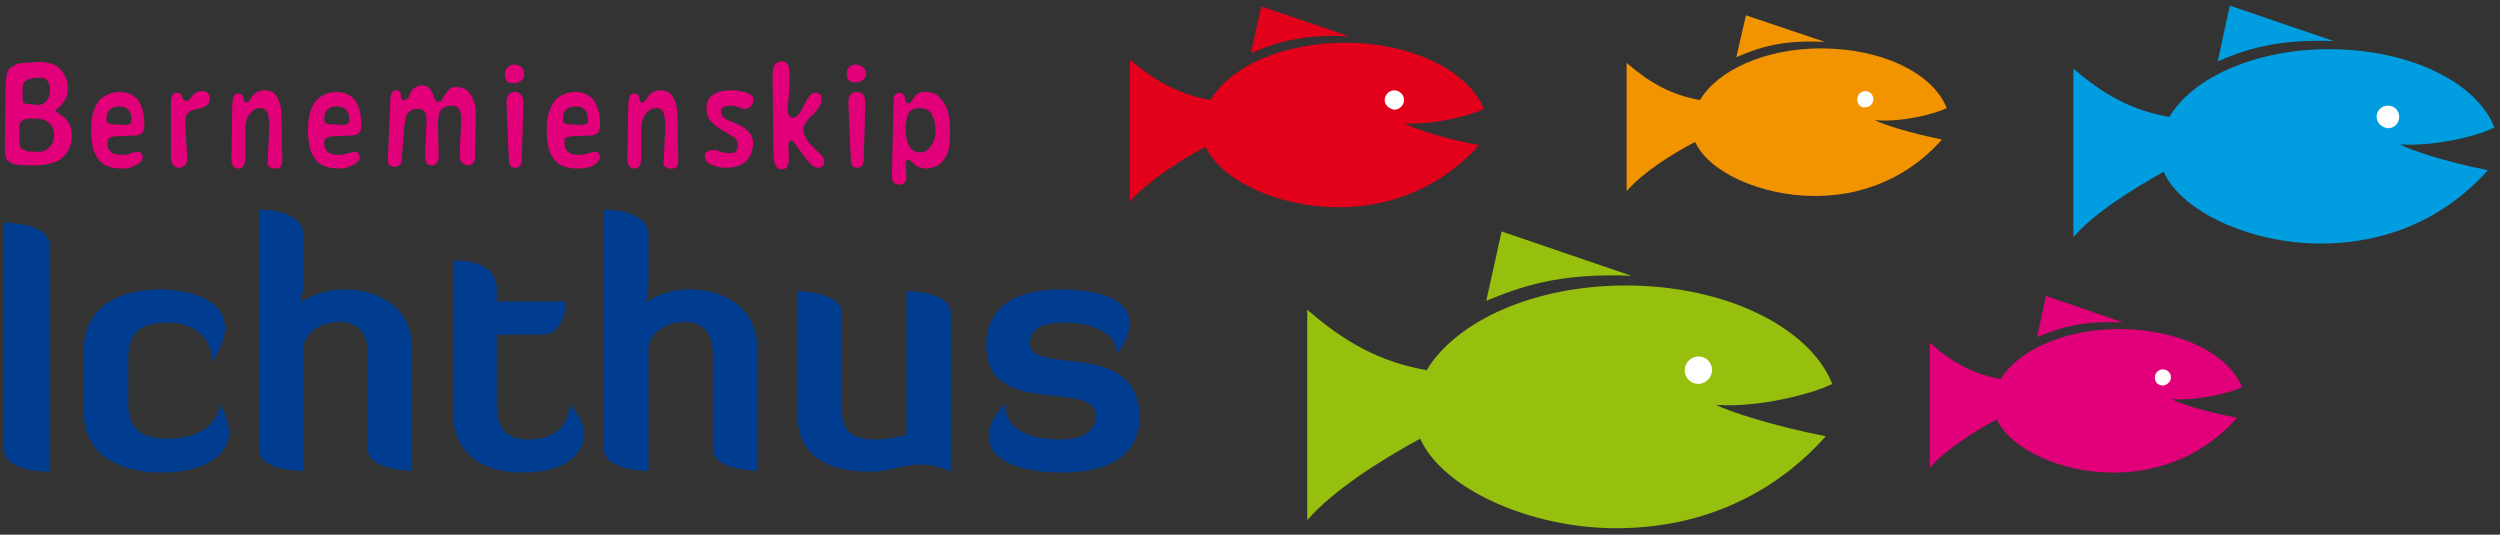
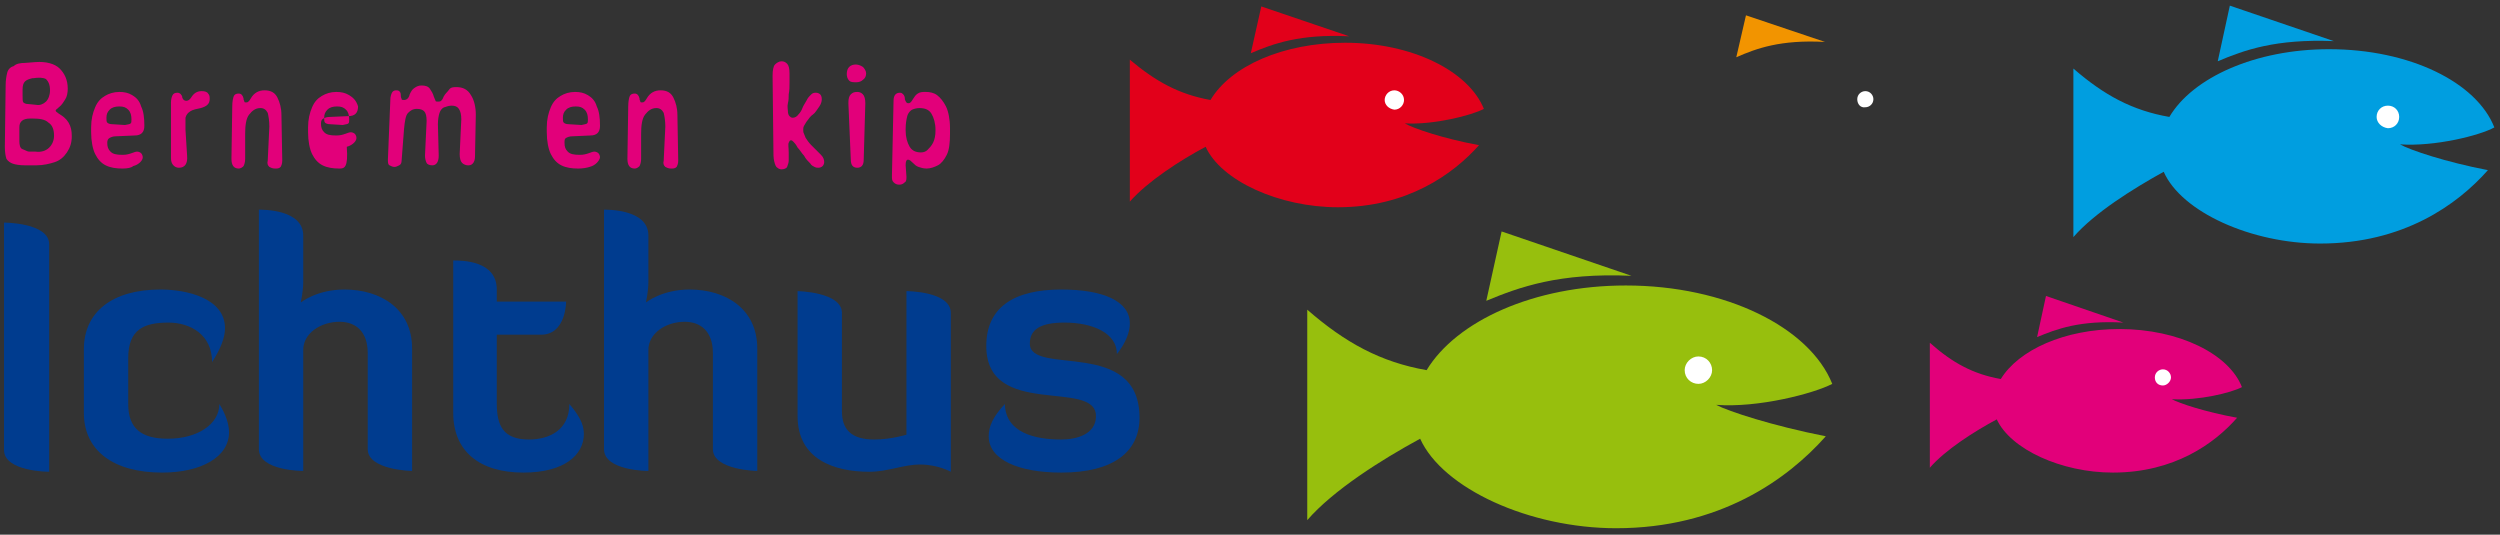
<svg xmlns="http://www.w3.org/2000/svg" x="0px" y="0px" viewBox="0 0 310 66.3" xml:space="preserve">
  <rect x="0" y="0" width="310" height="66.3" fill="#333333" stroke="none" />
  <g id="Laag_1">
    <g>
      <g>
        <g>
          <path fill="#003C8F" d="M0.5,27.6c0,0,5.6,0,5.6,2.7v28.2c0,0-5.6,0-5.6-2.7V27.6z" />
          <path fill="#003C8F" d="M28.4,53.6c0,3.1-3.5,5-8.3,5c-6,0-9.7-2.7-9.7-7.4v-7.9c0-4.6,3.5-7.4,9.5-7.4c3.3,0,8,1.1,8,4.8     c0,1.1-0.5,2.5-1.6,4.2c0-3.4-2.7-4.9-5.4-4.9c-3,0-5,0.8-5,4.4v5.7c0,3,1.6,4.3,4.9,4.3c3.7,0,6.4-1.8,6.4-4.3     C28,51.4,28.4,52.6,28.4,53.6" />
          <path fill="#003C8F" d="M37.6,58.4c0,0-5.5,0-5.5-2.7V26c0.3,0,5.5-0.1,5.5,3.2V35c0,1.1-0.3,2.5-0.3,2.5s2-1.6,5.4-1.6     c4.5,0,8.4,2.4,8.4,7.3v15.2c0,0-5.5-0.1-5.5-2.7V43.8c0-2.7-1.5-3.9-3.5-3.9c-2.3,0-4.5,1.4-4.5,3.5V58.4z" />
          <path fill="#003C8F" d="M56.2,32.3c1.1,0,5.4,0,5.4,3.6v1.5h8.6c0,0,0,4.1-3.1,4.1h-5.5V50c0,2.8,0.8,4.5,4,4.5     c2.4,0,5-1.1,5-4.4c1.1,1.3,1.8,2.4,1.8,3.7c0,2.6-2.4,4.8-7.5,4.8c-5.5,0-8.7-2.7-8.7-7.4V32.3z" />
          <path fill="#003C8F" d="M80.4,58.4c0,0-5.5,0-5.5-2.7V26c0.3,0,5.5-0.1,5.5,3.2V35c0,1.1-0.3,2.5-0.3,2.5s2-1.6,5.4-1.6     c4.5,0,8.4,2.4,8.4,7.3v15.2c0,0-5.5-0.1-5.5-2.7V43.8c0-2.7-1.5-3.9-3.5-3.9c-2.3,0-4.5,1.4-4.5,3.5V58.4z" />
          <path fill="#003C8F" d="M104.4,51c0,2.2,1.1,3.5,4,3.5c2.1,0,4-0.6,4-0.6V36.1c0,0,5.5,0,5.5,2.7v19.7c0,0-1.6-0.9-3.8-0.9     c-2.1,0-4,0.9-6.3,0.9c-4.3,0-8.9-1.5-8.9-6.9V36.1c0,0,5.5,0.1,5.5,2.7V51z" />
          <path fill="#003C8F" d="M122.3,42.9c0-4.7,3.3-7,9.3-7c5.1,0,8.5,1.4,8.5,4.2c0,1.1-0.5,2.4-1.6,3.8c0-2.6-3-3.9-6.5-3.9     c-2.9,0-4.3,0.8-4.3,2.6c0,4.1,13.6-0.8,13.6,9.2c0,4.2-3.2,6.8-9.7,6.8c-5.3,0-9-1.6-9-4.5c0-1.2,0.5-2.4,2-4     c0.1,3.6,3.8,4.4,7,4.4c1.8,0,4.3-0.6,4.3-2.9C135.9,46.9,122.3,52,122.3,42.9" />
        </g>
        <g>
          <path fill="#E2007A" d="M0.7,10.6c0-0.7,0.1-1.2,0.2-1.6s0.4-0.7,0.8-0.8C2,7.9,2.5,7.8,3.1,7.8l1.3-0.1c1.3-0.1,2.4,0.2,3,0.8     s1,1.4,1,2.5c0,0.5-0.1,1-0.3,1.3S7.7,13,7.3,13.3c-0.2,0.2-0.4,0.3-0.4,0.4c0,0.1,0.1,0.2,0.4,0.4c0.5,0.3,0.9,0.6,1.2,1.1     s0.4,1,0.4,1.7c0,0.8-0.2,1.4-0.6,2s-0.9,1-1.5,1.2s-1.4,0.4-2.3,0.4H3.1c-0.7,0-1.2-0.1-1.5-0.2S1,20,0.8,19.7     c-0.1-0.3-0.2-0.8-0.2-1.5L0.7,10.6z M6.1,18.3c0.4-0.4,0.6-0.9,0.6-1.5c0-0.7-0.2-1.3-0.7-1.6c-0.4-0.4-1.1-0.5-1.9-0.5l-0.4,0     c-0.4,0-0.8,0.1-1,0.3s-0.3,0.4-0.3,0.8v1.7c0,0.5,0.1,0.9,0.4,1s0.6,0.3,0.8,0.3h0.8C5.1,18.9,5.7,18.7,6.1,18.3z M5.7,12.6     c0.3-0.3,0.5-0.8,0.5-1.4c0-0.7-0.2-1.1-0.5-1.4C5.3,9.6,4.8,9.6,4.1,9.7L4,9.7c-0.4,0.1-0.7,0.2-0.9,0.4s-0.3,0.5-0.3,1l0,0.8     c0,0.4,0,0.7,0.1,0.8c0.1,0.1,0.3,0.2,0.6,0.2l1,0.1C4.9,13.1,5.4,12.9,5.7,12.6z" />
          <path fill="#E2007A" d="M15.2,20.9c-0.8,0-1.5-0.1-2.1-0.4s-1-0.8-1.3-1.4s-0.5-1.6-0.5-2.7v-0.6c0-1,0.2-1.8,0.5-2.5     s0.7-1.1,1.2-1.4c0.5-0.3,1.1-0.5,1.8-0.5c0.6,0,1.1,0.1,1.6,0.4s0.9,0.7,1.1,1.4c0.3,0.6,0.4,1.4,0.4,2.4     c0,0.8-0.4,1.2-1.2,1.2l-2.3,0.1c-0.4,0-0.6,0.1-0.8,0.2s-0.3,0.3-0.3,0.6c0,0.5,0.1,0.8,0.4,1.1s0.7,0.4,1.5,0.4     c0.5,0,0.8-0.1,1.1-0.2c0.3-0.1,0.5-0.2,0.7-0.2c0.2,0,0.4,0.1,0.5,0.2c0.1,0.1,0.2,0.3,0.2,0.5s-0.1,0.4-0.3,0.6     c-0.2,0.2-0.5,0.4-0.9,0.5C16.3,20.8,15.8,20.9,15.2,20.9z M16.2,15.3c0.1-0.1,0.1-0.2,0.1-0.5v0c0-0.5-0.1-0.9-0.4-1.2     s-0.6-0.4-1.1-0.4c-0.5,0-0.9,0.1-1.2,0.4s-0.4,0.6-0.4,1c0,0.3,0,0.5,0.1,0.6s0.3,0.2,0.6,0.2l1.6,0.1     C16,15.4,16.1,15.4,16.2,15.3z" />
          <path fill="#E2007A" d="M21.2,12.7c0-0.4,0.1-0.7,0.2-0.9s0.3-0.3,0.6-0.3c0.3,0,0.5,0.2,0.6,0.5l0,0.1c0.1,0.3,0.3,0.4,0.5,0.4     c0.2,0,0.4-0.1,0.6-0.4c0.3-0.5,0.7-0.8,1.3-0.8c0.4,0,0.7,0.1,0.8,0.3c0.2,0.2,0.2,0.4,0.2,0.7c0,0.6-0.4,0.9-1.1,1.1     c-0.5,0.1-1,0.2-1.3,0.4s-0.5,0.4-0.6,0.8C23,14.9,23,15.4,23,16.1l0.2,3.2c0.1,1-0.3,1.5-1,1.5c-0.3,0-0.5-0.1-0.7-0.3     s-0.3-0.5-0.3-0.9L21.2,12.7z" />
          <path fill="#E2007A" d="M28.8,13.2c0-0.6,0.1-1.1,0.2-1.3s0.3-0.3,0.6-0.3c0.3,0,0.5,0.2,0.6,0.6l0,0.1c0,0.1,0.1,0.2,0.1,0.3     c0,0.1,0.1,0.1,0.2,0.1c0.1,0,0.2,0,0.3-0.1s0.2-0.2,0.3-0.4c0.4-0.7,1-1,1.7-1c0.8,0,1.3,0.3,1.6,0.9s0.5,1.3,0.5,2.2l0.1,5.6     c0,0.4-0.1,0.6-0.2,0.8c-0.2,0.2-0.4,0.2-0.7,0.2c-0.3,0-0.5-0.1-0.7-0.2c-0.2-0.2-0.3-0.4-0.2-0.8l0.2-4.2     c0-0.7-0.1-1.3-0.2-1.7c-0.2-0.4-0.5-0.6-0.9-0.6c-0.6,0-1,0.3-1.4,0.8s-0.5,1.4-0.5,2.4v3.1c0,0.4-0.1,0.7-0.2,0.9     c-0.2,0.2-0.4,0.3-0.6,0.3c-0.6,0-0.9-0.4-0.9-1.2L28.8,13.2z" />
-           <path fill="#E2007A" d="M42.1,20.9c-0.8,0-1.5-0.1-2.1-0.4s-1-0.8-1.3-1.4s-0.5-1.6-0.5-2.7v-0.6c0-1,0.2-1.8,0.5-2.5     s0.7-1.1,1.2-1.4c0.5-0.3,1.1-0.5,1.8-0.5c0.6,0,1.1,0.1,1.6,0.4s0.9,0.7,1.1,1.4c0.3,0.6,0.4,1.4,0.4,2.4     c0,0.8-0.4,1.2-1.2,1.2l-2.3,0.1c-0.4,0-0.6,0.1-0.8,0.2s-0.3,0.3-0.3,0.6c0,0.5,0.1,0.8,0.4,1.1s0.7,0.4,1.5,0.4     c0.5,0,0.8-0.1,1.1-0.2c0.3-0.1,0.5-0.2,0.7-0.2c0.2,0,0.4,0.1,0.5,0.2c0.1,0.1,0.2,0.3,0.2,0.5s-0.1,0.4-0.3,0.6     c-0.2,0.2-0.5,0.4-0.9,0.5C43.2,20.8,42.7,20.9,42.1,20.9z M43.2,15.3c0.1-0.1,0.1-0.2,0.1-0.5v0c0-0.5-0.1-0.9-0.4-1.2     s-0.6-0.4-1.1-0.4c-0.5,0-0.9,0.1-1.2,0.4s-0.4,0.6-0.4,1c0,0.3,0,0.5,0.1,0.6s0.3,0.2,0.6,0.2l1.6,0.1     C42.9,15.4,43.1,15.4,43.2,15.3z" />
+           <path fill="#E2007A" d="M42.1,20.9c-0.8,0-1.5-0.1-2.1-0.4s-1-0.8-1.3-1.4s-0.5-1.6-0.5-2.7v-0.6c0-1,0.2-1.8,0.5-2.5     s0.7-1.1,1.2-1.4c0.5-0.3,1.1-0.5,1.8-0.5c0.6,0,1.1,0.1,1.6,0.4s0.9,0.7,1.1,1.4c0,0.8-0.4,1.2-1.2,1.2l-2.3,0.1c-0.4,0-0.6,0.1-0.8,0.2s-0.3,0.3-0.3,0.6c0,0.5,0.1,0.8,0.4,1.1s0.7,0.4,1.5,0.4     c0.5,0,0.8-0.1,1.1-0.2c0.3-0.1,0.5-0.2,0.7-0.2c0.2,0,0.4,0.1,0.5,0.2c0.1,0.1,0.2,0.3,0.2,0.5s-0.1,0.4-0.3,0.6     c-0.2,0.2-0.5,0.4-0.9,0.5C43.2,20.8,42.7,20.9,42.1,20.9z M43.2,15.3c0.1-0.1,0.1-0.2,0.1-0.5v0c0-0.5-0.1-0.9-0.4-1.2     s-0.6-0.4-1.1-0.4c-0.5,0-0.9,0.1-1.2,0.4s-0.4,0.6-0.4,1c0,0.3,0,0.5,0.1,0.6s0.3,0.2,0.6,0.2l1.6,0.1     C42.9,15.4,43.1,15.4,43.2,15.3z" />
          <path fill="#E2007A" d="M48.4,12.4c0-0.4,0.1-0.7,0.2-0.9s0.3-0.3,0.5-0.3c0.1,0,0.3,0,0.4,0.1c0.1,0.1,0.2,0.2,0.2,0.5l0,0.1     c0,0.2,0.1,0.3,0.1,0.4s0.2,0.1,0.3,0.1c0.3,0,0.6-0.2,0.7-0.7c0.2-0.4,0.3-0.6,0.6-0.8s0.5-0.3,0.9-0.3c0.4,0,0.8,0.1,1,0.4     c0.2,0.3,0.4,0.6,0.5,1c0.1,0.3,0.2,0.4,0.2,0.5s0.2,0.1,0.3,0.1c0.1,0,0.3,0,0.4-0.1c0.1-0.1,0.2-0.2,0.3-0.5     c0.2-0.4,0.5-0.6,0.7-0.9s0.6-0.3,0.9-0.3c0.8,0,1.4,0.3,1.8,1c0.4,0.6,0.6,1.5,0.6,2.4l-0.1,5.2c0,0.4-0.1,0.7-0.3,0.9     s-0.4,0.2-0.6,0.2c-0.2,0-0.5-0.1-0.7-0.3s-0.3-0.6-0.3-1.1l0.2-4.3c0-0.6-0.1-1-0.3-1.3s-0.5-0.4-0.9-0.4     c-0.3,0-0.6,0.1-0.9,0.2s-0.5,0.4-0.6,0.7s-0.2,0.8-0.2,1.4l0.1,3.9c0,0.8-0.3,1.2-0.8,1.2c-0.3,0-0.6-0.1-0.7-0.3     c-0.1-0.2-0.2-0.5-0.2-0.9L52.9,15c0-0.6-0.1-1-0.3-1.2s-0.5-0.3-0.9-0.3c-0.5,0-0.8,0.2-1.1,0.5s-0.4,1-0.5,2l-0.3,3.9     c0,0.3-0.1,0.5-0.3,0.6s-0.4,0.2-0.6,0.2c-0.2,0-0.4-0.1-0.6-0.2s-0.2-0.4-0.2-0.7L48.4,12.4z" />
-           <path fill="#E2007A" d="M64.6,8.3C64.9,8.5,65,8.8,65,9.2c0,0.3-0.1,0.6-0.4,0.8c-0.2,0.2-0.5,0.3-0.8,0.3c-0.4,0-0.7,0-0.9-0.2     c-0.2-0.2-0.3-0.5-0.3-0.8c0-0.4,0.1-0.7,0.3-0.9S63.4,8,63.7,8C64.1,8,64.4,8.1,64.6,8.3z M62.8,12.8c0-0.6,0.1-0.9,0.3-1.1     c0.2-0.2,0.4-0.3,0.8-0.3c0.3,0,0.5,0.1,0.7,0.3s0.3,0.6,0.3,1.1l-0.2,7c0,0.7-0.3,1-0.8,1c-0.5,0-0.8-0.3-0.8-1L62.8,12.8z" />
          <path fill="#E2007A" d="M71.7,20.9c-0.8,0-1.5-0.1-2.1-0.4s-1-0.8-1.3-1.4s-0.5-1.6-0.5-2.7v-0.6c0-1,0.2-1.8,0.5-2.5     s0.7-1.1,1.2-1.4c0.5-0.3,1.1-0.5,1.8-0.5c0.6,0,1.1,0.1,1.6,0.4s0.9,0.7,1.1,1.4c0.3,0.6,0.4,1.4,0.4,2.4     c0,0.8-0.4,1.2-1.2,1.2L71,16.9c-0.4,0-0.6,0.1-0.8,0.2S70,17.4,70,17.7c0,0.5,0.1,0.8,0.4,1.1s0.7,0.4,1.5,0.4     c0.5,0,0.8-0.1,1.1-0.2c0.3-0.1,0.5-0.2,0.7-0.2c0.2,0,0.4,0.1,0.5,0.2c0.1,0.1,0.2,0.3,0.2,0.5S74.2,20,74,20.2     c-0.2,0.2-0.5,0.4-0.9,0.5C72.8,20.8,72.3,20.9,71.7,20.9z M72.8,15.3c0.1-0.1,0.1-0.2,0.1-0.5v0c0-0.5-0.1-0.9-0.4-1.2     s-0.6-0.4-1.1-0.4c-0.5,0-0.9,0.1-1.2,0.4s-0.4,0.6-0.4,1c0,0.3,0,0.5,0.1,0.6s0.3,0.2,0.6,0.2l1.6,0.1     C72.5,15.4,72.7,15.4,72.8,15.3z" />
          <path fill="#E2007A" d="M77.9,13.2c0-0.6,0.1-1.1,0.2-1.3s0.3-0.3,0.6-0.3c0.3,0,0.5,0.2,0.6,0.6l0,0.1c0,0.1,0.1,0.2,0.1,0.3     c0,0.1,0.1,0.1,0.2,0.1c0.1,0,0.2,0,0.3-0.1s0.2-0.2,0.3-0.4c0.4-0.7,1-1,1.7-1c0.8,0,1.3,0.3,1.6,0.9s0.5,1.3,0.5,2.2l0.1,5.6     c0,0.4-0.1,0.6-0.2,0.8c-0.2,0.2-0.4,0.2-0.7,0.2c-0.3,0-0.5-0.1-0.7-0.2c-0.2-0.2-0.3-0.4-0.2-0.8l0.2-4.2     c0-0.7-0.1-1.3-0.2-1.7c-0.2-0.4-0.5-0.6-0.9-0.6c-0.6,0-1,0.3-1.4,0.8s-0.5,1.4-0.5,2.4v3.1c0,0.4-0.1,0.7-0.2,0.9     c-0.2,0.2-0.4,0.3-0.6,0.3c-0.6,0-0.9-0.4-0.9-1.2L77.9,13.2z" />
-           <path fill="#E2007A" d="M92.5,20c-0.5,0.5-1.4,0.8-2.5,0.8c-0.4,0-0.7,0-0.9-0.1c-0.3-0.1-0.5-0.1-0.7-0.2     c-0.3-0.1-0.5-0.2-0.7-0.4s-0.3-0.4-0.3-0.7c0-0.3,0.1-0.5,0.3-0.6s0.4-0.2,0.7-0.2c0.2,0,0.4,0,0.6,0.1     c0.2,0.1,0.5,0.2,0.7,0.2s0.5,0.1,0.8,0.1c0.4,0,0.7-0.1,0.8-0.3s0.2-0.4,0.2-0.7c0-0.3-0.1-0.5-0.2-0.7s-0.5-0.4-1-0.7     l-0.3-0.2c-0.7-0.4-1.2-0.7-1.5-1s-0.6-0.6-0.7-0.9s-0.2-0.6-0.2-1c0-0.9,0.3-1.5,0.9-1.8c0.6-0.4,1.4-0.5,2.3-0.5     c0.3,0,0.7,0,1,0.1s0.6,0.1,0.8,0.2c0.2,0.1,0.4,0.2,0.6,0.3c0.2,0.2,0.2,0.3,0.2,0.6c0,0.3-0.1,0.6-0.3,0.8     c-0.2,0.2-0.4,0.3-0.7,0.3c-0.2,0-0.5-0.1-0.8-0.2s-0.6-0.2-1-0.2c-0.4,0-0.7,0.1-0.9,0.2c-0.2,0.1-0.3,0.3-0.3,0.5     c0,0.2,0.1,0.4,0.2,0.6s0.4,0.4,0.7,0.5l0.2,0.1c0.7,0.3,1.3,0.5,1.7,0.8s0.7,0.6,0.9,0.9s0.3,0.7,0.3,1.2     C93.3,18.8,93,19.5,92.5,20z" />
          <path fill="#E2007A" d="M95.8,9.4c0-0.7,0.1-1.2,0.3-1.4c0.2-0.2,0.5-0.4,0.8-0.4c0.3,0,0.5,0.1,0.7,0.3     c0.2,0.2,0.3,0.6,0.3,1.2c0,0.4,0,0.8,0,1.2s0,0.9-0.1,1.4c0,0.4,0,0.7-0.1,1.1s0,0.7,0,1s0.1,0.5,0.2,0.6s0.2,0.2,0.4,0.2     c0.2,0,0.5-0.1,0.7-0.4c0.2-0.2,0.4-0.5,0.5-0.8s0.4-0.7,0.6-1.1c0.1-0.2,0.3-0.4,0.5-0.6s0.4-0.2,0.6-0.2     c0.2,0,0.4,0.1,0.5,0.2c0.1,0.1,0.2,0.3,0.2,0.6c0,0.3-0.1,0.6-0.3,0.9c-0.3,0.4-0.5,0.8-0.8,1c-0.3,0.2-0.5,0.5-0.8,0.9     c-0.1,0.2-0.2,0.3-0.3,0.5c-0.1,0.2-0.1,0.3-0.1,0.5c0,0.2,0,0.3,0.1,0.5s0.1,0.3,0.2,0.5c0.2,0.3,0.4,0.6,0.7,0.9     c0.3,0.3,0.7,0.7,1.2,1.2c0.3,0.3,0.4,0.6,0.4,0.9c0,0.2-0.1,0.4-0.2,0.5c-0.1,0.1-0.3,0.2-0.5,0.2c-0.2,0-0.3,0-0.5-0.1     c-0.2-0.1-0.4-0.2-0.5-0.4c-0.3-0.3-0.6-0.6-0.8-1c-0.3-0.3-0.5-0.7-0.8-1c-0.2-0.4-0.4-0.6-0.5-0.7s-0.2-0.2-0.3-0.2     c-0.2,0-0.2,0.1-0.3,0.3s0,0.6,0,1.2l0,1c0,0.3-0.1,0.5-0.2,0.8c-0.1,0.2-0.4,0.3-0.7,0.3c-0.2,0-0.4-0.1-0.5-0.2     c-0.2-0.1-0.3-0.4-0.4-0.8s-0.1-0.9-0.1-1.6L95.8,9.4z" />
          <path fill="#E2007A" d="M107,8.3c0.2,0.2,0.4,0.5,0.4,0.8c0,0.3-0.1,0.6-0.4,0.8c-0.2,0.2-0.5,0.3-0.8,0.3c-0.4,0-0.7,0-0.9-0.2     c-0.2-0.2-0.3-0.5-0.3-0.8c0-0.4,0.1-0.7,0.3-0.9s0.5-0.3,0.8-0.3C106.4,8,106.7,8.1,107,8.3z M105.2,12.8     c0-0.6,0.1-0.9,0.3-1.1c0.2-0.2,0.4-0.3,0.8-0.3c0.3,0,0.5,0.1,0.7,0.3s0.3,0.6,0.3,1.1l-0.2,7c0,0.7-0.3,1-0.8,1     c-0.5,0-0.8-0.3-0.8-1L105.2,12.8z" />
          <path fill="#E2007A" d="M110.8,12.5c0-0.7,0.3-1,0.8-1c0.2,0,0.3,0.1,0.4,0.2c0.1,0.1,0.2,0.3,0.2,0.5l0,0.1     c0.1,0.3,0.2,0.5,0.4,0.5c0.1,0,0.2,0,0.3-0.1c0.1-0.1,0.2-0.2,0.3-0.4c0.2-0.3,0.3-0.5,0.6-0.7s0.6-0.2,1-0.2     c0.5,0,1,0.1,1.4,0.4s0.8,0.8,1.1,1.4s0.5,1.6,0.5,2.7v0.7c0,1.1-0.1,2-0.4,2.6c-0.3,0.6-0.7,1.1-1.1,1.3s-0.9,0.4-1.4,0.4     c-0.4,0-0.7-0.1-1-0.2s-0.5-0.3-0.7-0.5c-0.2-0.2-0.4-0.4-0.6-0.4c-0.2,0-0.3,0.2-0.3,0.7l0.1,1.4c0,0.3,0,0.6-0.2,0.7     c-0.2,0.2-0.4,0.3-0.7,0.3c-0.3,0-0.5-0.1-0.7-0.3s-0.2-0.4-0.2-0.8L110.8,12.5z M116,16.2v-0.1c0-0.8-0.2-1.5-0.5-2     s-0.8-0.7-1.5-0.7c-0.3,0-0.7,0.1-0.9,0.2s-0.5,0.4-0.6,0.8s-0.2,0.9-0.2,1.6v0.2c0,0.8,0.2,1.5,0.5,2c0.3,0.5,0.8,0.7,1.4,0.7     c0.3,0,0.6-0.1,0.8-0.3s0.5-0.5,0.7-0.9S116,16.8,116,16.2z" />
        </g>
      </g>
      <g>
        <g>
          <g>
            <path fill="#009EE0" d="M289.4,5.1l-12.9-4.4L275,7.6C278.3,6.2,282.2,4.8,289.4,5.1" />
            <path fill="#009EE0" d="M309.3,15.8c-2.2-5.6-10.5-9.7-20.5-9.7c-9.1,0-16.9,3.5-19.8,8.4c-4.6-0.8-8.1-2.7-11.9-6v20.9      c2.6-3,7.4-6,11.2-8.1c2.2,5,10.9,8.9,19.4,8.9c10.3,0,17-4.8,20.8-9.1c-5.2-1-9.7-2.5-10.9-3.2      C301.9,18.2,307.5,16.8,309.3,15.8" />
          </g>
          <path fill="#FFFFFF" d="M294.7,14.5c0-0.8,0.6-1.4,1.4-1.4c0.8,0,1.4,0.6,1.4,1.4c0,0.8-0.6,1.4-1.4,1.4     C295.3,15.8,294.7,15.2,294.7,14.5" />
        </g>
        <g>
          <path fill="#F29400" d="M226.3,5.2l-9.8-3.3l-1.2,5.2C217.8,6,220.8,4.9,226.3,5.2" />
-           <path fill="#F29400" d="M241.4,13.4c-1.7-4.3-8-7.4-15.6-7.4c-6.9,0-12.8,2.7-15,6.4c-3.5-0.6-6.2-2.1-9.1-4.6v15.9     c2-2.3,5.6-4.6,8.5-6.1c1.7,3.8,8.3,6.7,14.8,6.7c7.8,0,12.9-3.7,15.8-7c-4-0.8-7.4-1.9-8.3-2.4C235.8,15.2,240,14.1,241.4,13.4     " />
          <path fill="#FFFFFF" d="M230.3,12.3c0-0.6,0.5-1,1-1c0.6,0,1,0.5,1,1c0,0.6-0.5,1-1,1C230.7,13.4,230.3,12.9,230.3,12.3" />
        </g>
        <g>
          <path fill="#E2001A" d="M167.3,4.5l-10.9-3.7l-1.3,5.8C157.9,5.4,161.2,4.2,167.3,4.5" />
          <path fill="#E2001A" d="M184,13.5c-1.9-4.7-8.9-8.2-17.2-8.2c-7.7,0-14.2,2.9-16.7,7.1c-3.9-0.7-6.8-2.3-10-5v17.6     c2.2-2.5,6.2-5.1,9.4-6.8c1.9,4.2,9.1,7.5,16.4,7.5c8.6,0,14.3-4.1,17.5-7.7c-4.4-0.8-8.2-2.1-9.2-2.7     C177.8,15.5,182.5,14.3,184,13.5" />
          <path fill="#FFFFFF" d="M171.7,12.4c0-0.6,0.5-1.2,1.2-1.2c0.6,0,1.2,0.5,1.2,1.2c0,0.6-0.5,1.2-1.2,1.2     C172.2,13.5,171.7,13,171.7,12.4" />
        </g>
        <g>
          <path fill="#97BF0D" d="M202.3,34.2l-16.1-5.5l-1.9,8.6C188.4,35.6,193.3,33.8,202.3,34.2" />
          <path fill="#97BF0D" d="M227.2,47.6c-2.8-7-13.2-12.2-25.6-12.2c-11.4,0-21,4.4-24.7,10.5c-5.7-1-10.1-3.4-14.8-7.5v26.1     c3.2-3.7,9.2-7.5,14-10.1c2.8,6.2,13.6,11.1,24.3,11.1c12.8,0,21.2-6,26-11.4c-6.6-1.3-12.1-3.1-13.6-3.9     C218,50.6,224.9,48.8,227.2,47.6" />
          <path fill="#FFFFFF" d="M208.9,45.9c0-0.9,0.8-1.7,1.7-1.7c1,0,1.7,0.8,1.7,1.7s-0.8,1.7-1.7,1.7     C209.7,47.6,208.9,46.9,208.9,45.9" />
        </g>
        <g>
          <path fill="#E2007A" d="M263.3,40l-9.6-3.3l-1.1,5.1C255,40.8,257.9,39.7,263.3,40" />
          <path fill="#E2007A" d="M278,48c-1.6-4.1-7.8-7.2-15.2-7.2c-6.8,0-12.5,2.6-14.7,6.2c-3.4-0.6-6-2-8.8-4.5V58     c1.9-2.2,5.5-4.5,8.3-6c1.7,3.7,8,6.6,14.4,6.6c7.6,0,12.6-3.6,15.4-6.8c-3.9-0.7-7.2-1.8-8.1-2.3C272.6,49.7,276.7,48.7,278,48     " />
          <path fill="#FFFFFF" d="M267.2,46.8c0-0.6,0.5-1,1-1c0.6,0,1,0.5,1,1s-0.5,1-1,1C267.6,47.8,267.2,47.4,267.2,46.8" />
        </g>
      </g>
    </g>
  </g>
  <g id="Lijnen">
    <g>	</g>
    <g>	</g>
    <g>	</g>
    <g>	</g>
    <g>	</g>
    <g>	</g>
  </g>
</svg>